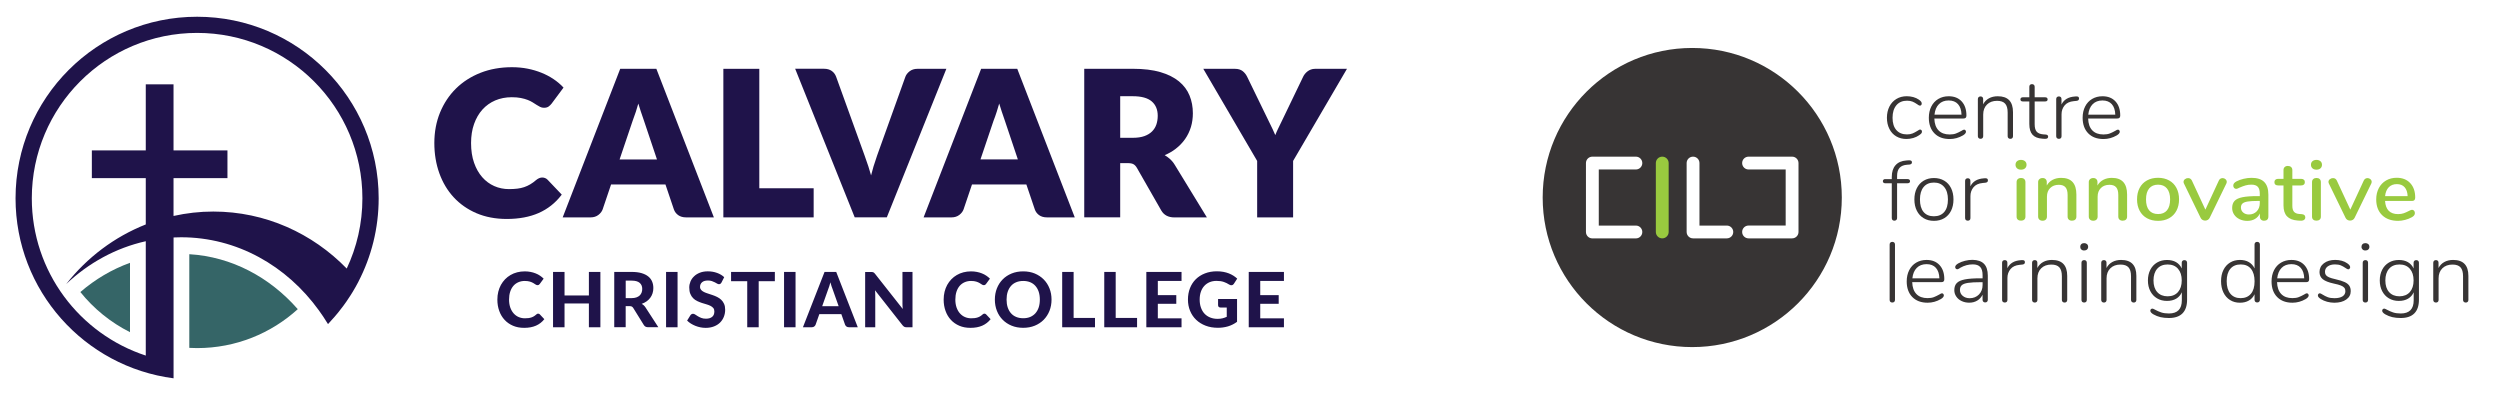
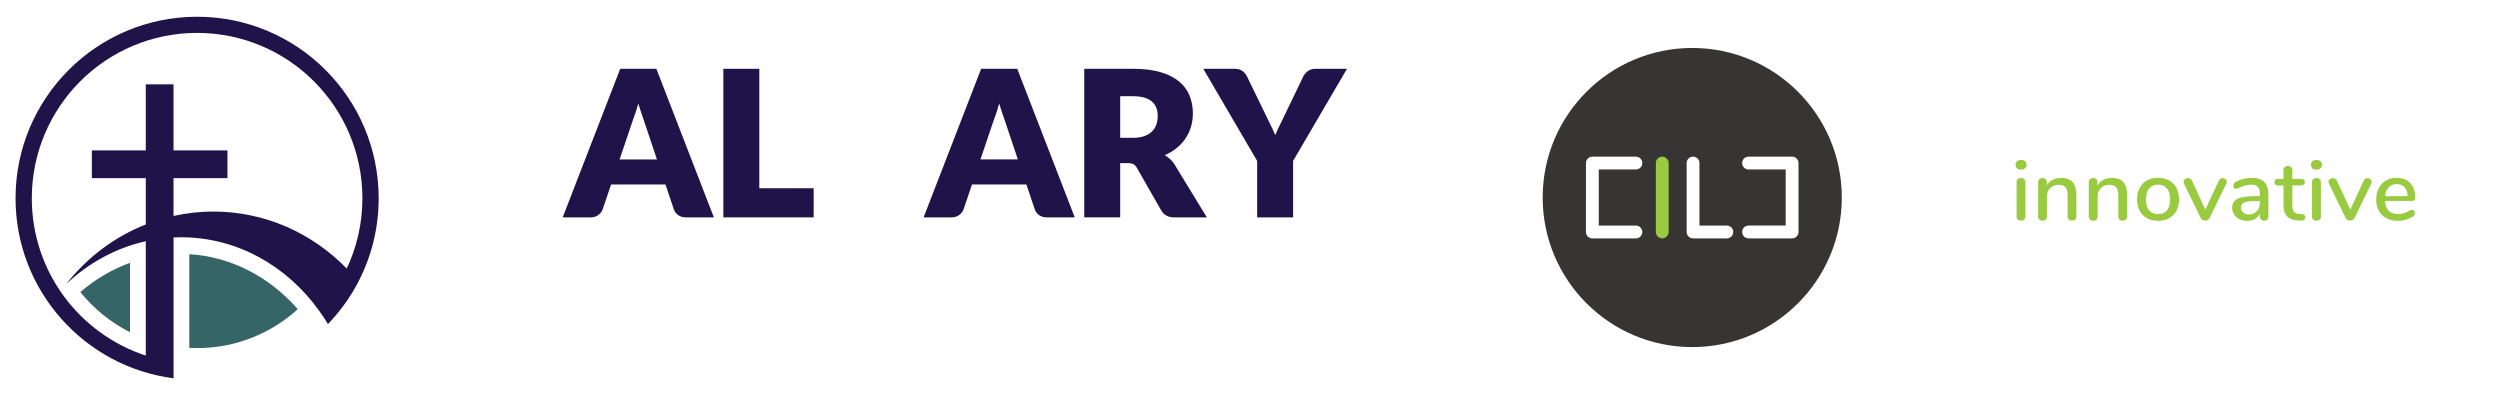
<svg xmlns="http://www.w3.org/2000/svg" version="1.1" id="Layer_2" x="0px" y="0px" viewBox="0 0 771.92 121.48" style="enable-background:new 0 0 771.92 121.48;" xml:space="preserve">
  <style type="text/css">
	.st0{fill:#356567;}
	.st1{fill:#1F134A;}
	.st2{fill:#373434;}
	.st3{fill:#99CA3F;}
</style>
  <g>
    <g>
      <g>
        <path class="st0" d="M40.14,81.15c-5.59,2.02-10.77,5.09-15.33,9.02c4.14,5.16,9.37,9.4,15.33,12.4V81.15z M91.94,95.46     c-8.62-9.84-20.39-16.19-33.49-16.97v28.92c0.8,0.04,1.6,0.07,2.41,0.07C72.82,107.48,83.73,102.93,91.94,95.46" />
        <path class="st1" d="M111.9,61.23c0,7.76-1.74,15.11-4.84,21.69C96.49,72.05,81.93,65.32,65.85,65.32     c-4.21,0-8.31,0.48-12.27,1.36V55h16.65v-8.57H53.58V26.04h-8.57v20.39H28.36V55h16.65V69.3c-9.69,3.83-18.16,10.23-24.58,18.42     c6.89-6.52,15.31-11.17,24.58-13.24v35.31C24.58,103.11,9.82,83.9,9.82,61.23c0-28.21,22.85-51.07,51.04-51.07     C89.05,10.16,111.9,33.03,111.9,61.23 M116.92,61.23c0-30.96-25.1-56.06-56.06-56.06C29.9,5.17,4.8,30.27,4.8,61.23     c0,28.49,21.26,52.01,48.79,55.58v-0.02v-5.01V73.32c0.77-0.03,1.54-0.06,2.32-0.06c17.26,0,32.61,8.82,42.52,22.53     c0.46,0.64,0.92,1.29,1.36,1.95c0.51,0.77,1.01,1.53,1.49,2.33c0.3-0.31,0.57-0.64,0.86-0.96c0.42-0.46,0.83-0.91,1.24-1.38     c0.36-0.42,0.72-0.85,1.07-1.28c0.52-0.64,1.02-1.3,1.52-1.96c0.34-0.46,0.66-0.92,0.99-1.38c0.46-0.66,0.9-1.32,1.32-1.99     c0.22-0.35,0.45-0.7,0.66-1.06c0.57-0.95,1.12-1.92,1.64-2.91c0.03-0.06,0.07-0.12,0.1-0.18c0,0-0.01-0.01-0.01-0.01     C114.66,79.25,116.92,70.51,116.92,61.23" />
      </g>
      <g>
-         <path class="st1" d="M396.44,86.73v-2.76h-10.87v17.07h10.87v-2.76h-7.32v-4.48h5.7v-2.67h-5.7v-4.39H396.44z M376.12,94.31     c0,0.19,0.07,0.34,0.19,0.46c0.13,0.12,0.31,0.18,0.54,0.18h1.93v2.87c-0.42,0.2-0.86,0.35-1.3,0.46     c-0.44,0.11-0.95,0.17-1.51,0.17c-0.83,0-1.59-0.13-2.27-0.4c-0.68-0.27-1.26-0.65-1.75-1.16c-0.49-0.51-0.86-1.14-1.13-1.88     c-0.27-0.74-0.4-1.58-0.4-2.52c0-0.87,0.12-1.66,0.36-2.37c0.24-0.71,0.59-1.31,1.04-1.81c0.45-0.5,1-0.89,1.64-1.17     c0.64-0.27,1.36-0.41,2.15-0.41c0.47,0,0.89,0.03,1.25,0.08c0.36,0.06,0.7,0.13,1,0.24c0.31,0.1,0.59,0.22,0.87,0.36     c0.27,0.14,0.55,0.29,0.83,0.47c0.3,0.18,0.57,0.24,0.82,0.19c0.25-0.06,0.46-0.21,0.61-0.46l1.02-1.58     c-0.35-0.33-0.75-0.63-1.18-0.91c-0.43-0.27-0.91-0.51-1.42-0.71c-0.52-0.2-1.08-0.36-1.69-0.47c-0.61-0.11-1.27-0.17-1.98-0.17     c-1.36,0-2.6,0.22-3.7,0.65c-1.1,0.43-2.04,1.03-2.82,1.8c-0.78,0.77-1.37,1.69-1.79,2.75c-0.42,1.07-0.63,2.24-0.63,3.52     c0,1.26,0.22,2.43,0.66,3.49c0.44,1.07,1.06,1.99,1.87,2.76c0.81,0.78,1.78,1.38,2.92,1.82c1.14,0.44,2.41,0.65,3.81,0.65     c1.1,0,2.14-0.15,3.12-0.44c0.98-0.3,1.91-0.76,2.78-1.4v-7.05h-5.86V94.31z M364.82,86.73v-2.76h-10.87v17.07h10.87v-2.76h-7.32     v-4.48h5.7v-2.67h-5.7v-4.39H364.82z M344.49,98.17v-14.2h-3.53v17.07h10.13v-2.87H344.49z M331.5,98.17v-14.2h-3.53v17.07h10.13     v-2.87H331.5z M320.72,94.92c-0.24,0.71-0.58,1.31-1.02,1.81c-0.44,0.49-0.98,0.87-1.61,1.14c-0.63,0.26-1.35,0.39-2.15,0.39     c-0.8,0-1.52-0.13-2.15-0.39c-0.64-0.26-1.18-0.64-1.62-1.14c-0.44-0.49-0.78-1.1-1.02-1.81c-0.23-0.71-0.35-1.52-0.35-2.42     c0-0.89,0.12-1.7,0.35-2.41c0.24-0.71,0.58-1.31,1.02-1.81c0.44-0.5,0.98-0.88,1.62-1.14c0.63-0.26,1.35-0.39,2.15-0.39     c0.8,0,1.51,0.13,2.15,0.39c0.63,0.26,1.17,0.64,1.61,1.14c0.44,0.5,0.78,1.1,1.02,1.81c0.23,0.71,0.35,1.51,0.35,2.41     C321.07,93.4,320.95,94.21,320.72,94.92 M324.05,89.05c-0.42-1.06-1.01-1.98-1.78-2.76c-0.77-0.78-1.69-1.39-2.76-1.84     c-1.07-0.44-2.27-0.66-3.58-0.66c-1.31,0-2.5,0.22-3.58,0.66c-1.07,0.44-2,1.05-2.76,1.83c-0.77,0.78-1.36,1.7-1.78,2.76     c-0.42,1.06-0.63,2.22-0.63,3.46s0.21,2.4,0.63,3.47c0.42,1.07,1.01,1.99,1.78,2.76c0.77,0.78,1.69,1.39,2.76,1.83     c1.07,0.44,2.27,0.66,3.58,0.66c1.31,0,2.5-0.22,3.58-0.66c1.07-0.44,1.99-1.05,2.76-1.83c0.76-0.78,1.36-1.7,1.78-2.76     c0.42-1.07,0.63-2.22,0.63-3.47C324.68,91.26,324.47,90.11,324.05,89.05 M303.67,96.91c-0.09,0.05-0.19,0.11-0.27,0.18     c-0.25,0.23-0.5,0.42-0.75,0.57c-0.25,0.15-0.51,0.27-0.79,0.36c-0.28,0.09-0.58,0.16-0.91,0.2c-0.33,0.04-0.69,0.06-1.09,0.06     c-0.67,0-1.31-0.13-1.9-0.38c-0.59-0.25-1.11-0.63-1.55-1.12c-0.44-0.49-0.79-1.1-1.05-1.82c-0.25-0.72-0.38-1.54-0.38-2.45     c0-0.91,0.12-1.72,0.35-2.44c0.23-0.71,0.57-1.32,0.99-1.81c0.43-0.49,0.94-0.86,1.54-1.12c0.6-0.26,1.25-0.39,1.97-0.39     c0.64,0,1.17,0.07,1.59,0.2c0.42,0.13,0.77,0.28,1.05,0.45c0.28,0.16,0.51,0.31,0.71,0.45c0.19,0.13,0.38,0.2,0.57,0.2     c0.19,0,0.34-0.04,0.45-0.12c0.11-0.08,0.2-0.17,0.27-0.27l1.19-1.62c-0.33-0.33-0.7-0.63-1.11-0.91     c-0.41-0.28-0.86-0.52-1.35-0.71c-0.49-0.2-1.01-0.35-1.57-0.46c-0.56-0.11-1.15-0.17-1.78-0.17c-0.84,0-1.63,0.1-2.37,0.29     c-0.74,0.19-1.43,0.47-2.05,0.84c-0.63,0.36-1.19,0.81-1.69,1.32c-0.5,0.52-0.92,1.1-1.28,1.74c-0.35,0.64-0.62,1.35-0.81,2.11     c-0.18,0.77-0.28,1.57-0.28,2.42c0,1.26,0.19,2.43,0.58,3.49c0.38,1.07,0.93,1.99,1.65,2.76c0.71,0.78,1.58,1.38,2.6,1.82     c1.02,0.44,2.17,0.65,3.45,0.65c1.41,0,2.63-0.23,3.65-0.68c1.02-0.45,1.88-1.12,2.57-2l-1.4-1.49c-0.13-0.14-0.3-0.21-0.49-0.21     C303.86,96.84,303.76,96.86,303.67,96.91 M278.65,83.97v9.77c0,0.25,0.01,0.51,0.02,0.79c0.02,0.28,0.04,0.57,0.07,0.87     l-8.57-10.87c-0.09-0.12-0.18-0.21-0.26-0.28c-0.08-0.07-0.16-0.13-0.25-0.17c-0.09-0.04-0.18-0.07-0.29-0.08     c-0.1-0.01-0.23-0.02-0.38-0.02h-1.86v17.07h3.12v-9.87c0-0.23-0.01-0.47-0.02-0.74c-0.01-0.27-0.03-0.54-0.05-0.81l8.51,10.82     c0.18,0.22,0.37,0.37,0.55,0.47c0.19,0.09,0.42,0.13,0.69,0.13h1.82V83.97H278.65z M258.2,83.97h-3.61l-6.67,17.07h2.76     c0.3,0,0.54-0.08,0.74-0.24c0.2-0.16,0.33-0.34,0.41-0.54l1.15-3.26h6.8l1.15,3.26c0.09,0.23,0.24,0.41,0.43,0.56     c0.19,0.15,0.44,0.22,0.75,0.22h2.74L258.2,83.97z M253.86,94.56l1.84-5.2c0.11-0.27,0.22-0.6,0.35-0.97     c0.12-0.37,0.24-0.78,0.35-1.22c0.11,0.43,0.23,0.83,0.35,1.2c0.12,0.37,0.24,0.69,0.35,0.96l1.85,5.22H253.86z M245.64,83.97     h-3.55v17.07h3.55V83.97z M239.25,83.97h-13.52v2.85h4.99v14.22h3.54V86.82h4.99V83.97z M223.61,85.58     c-0.6-0.56-1.34-1.01-2.22-1.32c-0.87-0.32-1.83-0.48-2.85-0.48c-0.92,0-1.73,0.14-2.44,0.42c-0.71,0.28-1.31,0.65-1.79,1.12     c-0.49,0.46-0.86,0.99-1.11,1.59c-0.25,0.6-0.38,1.21-0.38,1.85c0,0.79,0.11,1.45,0.34,1.99c0.22,0.53,0.51,0.98,0.88,1.34     c0.36,0.36,0.77,0.65,1.24,0.87c0.46,0.22,0.94,0.41,1.42,0.57c0.49,0.16,0.96,0.3,1.42,0.43c0.46,0.13,0.88,0.29,1.24,0.47     c0.36,0.18,0.65,0.4,0.88,0.67c0.22,0.27,0.33,0.62,0.33,1.05c0,0.75-0.22,1.31-0.68,1.68c-0.45,0.38-1.09,0.57-1.91,0.57     c-0.56,0-1.05-0.08-1.45-0.24c-0.4-0.16-0.76-0.33-1.06-0.52c-0.31-0.19-0.58-0.36-0.81-0.52c-0.24-0.16-0.46-0.24-0.67-0.24     c-0.16,0-0.31,0.04-0.45,0.12c-0.14,0.08-0.25,0.19-0.34,0.31l-1.04,1.67c0.33,0.34,0.71,0.64,1.15,0.92     c0.44,0.27,0.91,0.51,1.41,0.71s1.02,0.35,1.55,0.46c0.54,0.11,1.08,0.16,1.62,0.16c0.95,0,1.8-0.15,2.55-0.44     c0.75-0.29,1.38-0.69,1.89-1.19c0.51-0.51,0.9-1.1,1.17-1.78c0.27-0.68,0.41-1.41,0.41-2.18c0-0.71-0.11-1.32-0.34-1.82     c-0.22-0.5-0.52-0.92-0.88-1.26c-0.36-0.35-0.78-0.63-1.24-0.86c-0.46-0.23-0.94-0.43-1.42-0.59c-0.49-0.17-0.96-0.32-1.42-0.47     c-0.46-0.14-0.88-0.3-1.24-0.48c-0.36-0.18-0.66-0.39-0.88-0.64c-0.22-0.25-0.34-0.56-0.34-0.93c0-0.59,0.2-1.06,0.61-1.43     c0.41-0.37,1.02-0.55,1.84-0.55c0.46,0,0.87,0.06,1.21,0.18c0.34,0.12,0.65,0.25,0.92,0.39c0.27,0.14,0.5,0.27,0.7,0.39     c0.2,0.12,0.39,0.18,0.56,0.18c0.18,0,0.33-0.04,0.44-0.12c0.11-0.08,0.23-0.21,0.34-0.39L223.61,85.58z M209.21,83.97h-3.55     v17.07h3.55V83.97z M199.3,94.9c-0.16-0.24-0.33-0.45-0.53-0.63c-0.2-0.18-0.41-0.33-0.64-0.45c0.57-0.2,1.08-0.46,1.53-0.78     c0.45-0.32,0.82-0.69,1.13-1.11c0.31-0.41,0.54-0.88,0.7-1.38c0.16-0.51,0.24-1.04,0.24-1.61c0-0.73-0.12-1.4-0.38-2.01     c-0.25-0.61-0.65-1.13-1.19-1.57c-0.54-0.44-1.24-0.78-2.08-1.03c-0.85-0.25-1.87-0.37-3.06-0.37h-5.36v17.07h3.53v-6.51h1.2     c0.31,0,0.55,0.05,0.71,0.14c0.16,0.09,0.31,0.24,0.44,0.45l3.25,5.24c0.27,0.46,0.7,0.68,1.29,0.68h3.19L199.3,94.9z      M193.2,92.05v-5.4h1.84c1.1,0,1.92,0.22,2.45,0.67c0.54,0.45,0.81,1.07,0.81,1.88c0,0.41-0.06,0.78-0.19,1.13     c-0.13,0.34-0.32,0.64-0.59,0.9c-0.27,0.25-0.61,0.46-1.02,0.6c-0.42,0.15-0.91,0.22-1.48,0.22H193.2z M181.83,83.97v7.25h-7.52     v-7.25h-3.55v17.07h3.55v-7.35h7.52v7.35h3.55V83.97H181.83z M165.87,96.91c-0.09,0.05-0.18,0.11-0.27,0.18     c-0.25,0.23-0.5,0.42-0.75,0.57c-0.25,0.15-0.51,0.27-0.79,0.36c-0.28,0.09-0.58,0.16-0.91,0.2c-0.33,0.04-0.69,0.06-1.09,0.06     c-0.67,0-1.31-0.13-1.9-0.38c-0.59-0.25-1.11-0.63-1.55-1.12c-0.44-0.49-0.79-1.1-1.05-1.82c-0.25-0.72-0.38-1.54-0.38-2.45     c0-0.91,0.12-1.72,0.35-2.44c0.23-0.71,0.57-1.32,0.99-1.81c0.43-0.49,0.94-0.86,1.54-1.12c0.6-0.26,1.25-0.39,1.97-0.39     c0.64,0,1.17,0.07,1.59,0.2c0.42,0.13,0.77,0.28,1.05,0.45c0.28,0.16,0.51,0.31,0.71,0.45c0.19,0.13,0.38,0.2,0.57,0.2     c0.19,0,0.34-0.04,0.45-0.12c0.11-0.08,0.2-0.17,0.27-0.27l1.19-1.62c-0.33-0.33-0.7-0.63-1.11-0.91     c-0.41-0.28-0.86-0.52-1.35-0.71c-0.49-0.2-1.01-0.35-1.57-0.46c-0.56-0.11-1.16-0.17-1.78-0.17c-0.84,0-1.63,0.1-2.37,0.29     c-0.74,0.19-1.43,0.47-2.05,0.84c-0.63,0.36-1.19,0.81-1.69,1.32c-0.5,0.52-0.92,1.1-1.28,1.74c-0.35,0.64-0.62,1.35-0.81,2.11     c-0.19,0.77-0.28,1.57-0.28,2.42c0,1.26,0.19,2.43,0.58,3.49c0.38,1.07,0.93,1.99,1.65,2.76c0.71,0.78,1.58,1.38,2.6,1.82     c1.02,0.44,2.17,0.65,3.45,0.65c1.41,0,2.63-0.23,3.65-0.68c1.02-0.45,1.88-1.12,2.57-2l-1.4-1.49c-0.13-0.14-0.3-0.21-0.49-0.21     C166.06,96.84,165.96,96.86,165.87,96.91" />
        <g>
-           <path class="st1" d="M168.29,54.97c-0.63-0.24-1.29-0.2-1.88,0.07c-0.31,0.14-0.6,0.33-0.88,0.56      c-0.61,0.53-1.21,0.97-1.81,1.32c-0.59,0.35-1.22,0.64-1.87,0.86c-0.65,0.22-1.36,0.38-2.13,0.47      c-0.77,0.09-1.64,0.14-2.58,0.14c-1.61,0-3.14-0.32-4.54-0.94c-1.4-0.62-2.65-1.54-3.7-2.74c-1.06-1.2-1.91-2.7-2.52-4.45      c-0.62-1.76-0.93-3.81-0.93-6.08c0-2.18,0.31-4.16,0.93-5.9c0.61-1.73,1.48-3.23,2.58-4.45c1.1-1.22,2.43-2.16,3.95-2.82      c1.53-0.65,3.25-0.99,5.1-0.99c1.07,0,2.02,0.08,2.81,0.24c0.8,0.16,1.51,0.36,2.1,0.59c0.59,0.23,1.1,0.48,1.53,0.75      c0.44,0.28,0.85,0.54,1.23,0.78c0.39,0.25,0.75,0.46,1.08,0.62c0.37,0.19,0.77,0.28,1.19,0.28c0.63,0,1.13-0.14,1.49-0.42      c0.33-0.25,0.61-0.53,0.87-0.85l3.69-4.96l-0.17-0.18c-0.86-0.91-1.86-1.74-2.97-2.48c-1.12-0.75-2.35-1.39-3.66-1.92      c-1.32-0.53-2.75-0.96-4.26-1.26c-1.51-0.3-3.15-0.46-4.86-0.46c-3.52,0-6.79,0.58-9.71,1.73c-2.92,1.15-5.47,2.78-7.57,4.85      c-2.1,2.07-3.76,4.57-4.93,7.42c-1.17,2.85-1.76,6.02-1.76,9.42c0,3.33,0.52,6.47,1.54,9.31c1.02,2.85,2.51,5.35,4.43,7.43      c1.92,2.08,4.28,3.74,7.03,4.92c2.75,1.18,5.9,1.78,9.36,1.78c3.77,0,7.09-0.62,9.86-1.84c2.78-1.23,5.12-3.07,6.97-5.48      l0.15-0.2l-4.35-4.57C168.85,55.26,168.58,55.08,168.29,54.97z" />
          <path class="st1" d="M202.66,21.25H191.5l-17.76,45.87h8.64c0.93,0,1.74-0.26,2.39-0.76c0.64-0.5,1.08-1.07,1.31-1.71l2.6-7.69      h16.79l2.6,7.69c0.25,0.72,0.7,1.32,1.34,1.78c0.64,0.46,1.46,0.69,2.43,0.69h8.58l-17.68-45.68L202.66,21.25z M196.34,34.48      c0.25-0.77,0.5-1.61,0.75-2.5c0.26,0.88,0.52,1.7,0.78,2.46c0.36,1.07,0.68,1.99,0.95,2.78l4.03,12.01h-11.54l4.03-11.93      C195.66,36.49,195.99,35.54,196.34,34.48z" />
          <polygon class="st1" points="234.45,21.25 223.35,21.25 223.35,67.12 251.23,67.12 251.23,58.13 234.45,58.13     " />
-           <path class="st1" d="M283.25,21.25c-0.93,0-1.74,0.26-2.39,0.76c-0.64,0.5-1.08,1.07-1.31,1.7l-8.7,24.24      c-0.37,1.05-0.76,2.22-1.14,3.46c-0.27,0.88-0.52,1.8-0.75,2.75c-0.26-0.95-0.54-1.87-0.83-2.76c-0.41-1.25-0.81-2.42-1.2-3.46      l-8.76-24.24c-0.27-0.74-0.72-1.34-1.35-1.79c-0.63-0.45-1.44-0.68-2.41-0.68h-8.89l18.31,45.69l0.08,0.19h9.91l18.39-45.87      H283.25z" />
          <path class="st1" d="M314.1,21.25h-11.16l-17.76,45.87h8.64c0.93,0,1.74-0.26,2.39-0.76c0.64-0.5,1.08-1.07,1.31-1.71l2.6-7.69      h16.79l2.6,7.69c0.25,0.72,0.7,1.32,1.33,1.78c0.64,0.46,1.46,0.69,2.43,0.69h8.58l-17.68-45.68L314.1,21.25z M307.77,34.47      c0.25-0.78,0.51-1.62,0.75-2.5c0.26,0.87,0.52,1.7,0.78,2.46c0.36,1.07,0.68,2,0.95,2.78l4.03,12.01h-11.54l4.03-11.93      C307.09,36.5,307.41,35.58,307.77,34.47z" />
          <path class="st1" d="M361.08,48.95c-0.46-0.39-0.95-0.74-1.46-1.04c1.25-0.53,2.39-1.18,3.38-1.95c1.15-0.88,2.13-1.9,2.92-3.03      c0.79-1.13,1.39-2.38,1.8-3.71c0.4-1.33,0.6-2.76,0.6-4.25c0-1.96-0.34-3.79-1.02-5.46c-0.68-1.68-1.78-3.15-3.27-4.38      c-1.49-1.22-3.42-2.19-5.76-2.87c-2.33-0.68-5.17-1.02-8.46-1.02h-15.03v45.87h11.1V50.37h2.37c0.75,0,1.34,0.11,1.74,0.34      c0.39,0.22,0.75,0.6,1.05,1.13l7.52,13.15c0.82,1.42,2.18,2.14,4.05,2.14h10.04l-9.91-16.21      C362.27,50.14,361.71,49.48,361.08,48.95z M357.47,35.75c0,0.96-0.14,1.86-0.42,2.69c-0.28,0.81-0.72,1.53-1.33,2.14      c-0.61,0.61-1.4,1.09-2.36,1.44c-0.97,0.35-2.16,0.53-3.55,0.53h-3.93V29.71h3.93c2.63,0,4.58,0.54,5.82,1.61      C356.85,32.37,357.47,33.86,357.47,35.75z" />
          <path class="st1" d="M406.06,21.25c-0.47,0-0.9,0.07-1.3,0.22c-0.39,0.14-0.74,0.34-1.04,0.57c-0.3,0.23-0.56,0.49-0.8,0.78      c-0.23,0.29-0.42,0.58-0.55,0.87l-6.34,13.17c-0.5,1.04-0.96,2-1.4,2.89c-0.32,0.65-0.61,1.31-0.86,1.97      c-0.26-0.64-0.56-1.29-0.87-1.94l-7.83-16.1c-0.35-0.7-0.81-1.28-1.39-1.73c-0.59-0.46-1.39-0.7-2.36-0.7h-9.78l16.63,28.44      v17.43h11.1V49.69l16.63-28.44H406.06z" />
        </g>
      </g>
    </g>
    <g>
      <path class="st2" d="M522.51,14.81c-25.5,0-46.18,20.67-46.18,46.18s20.67,46.18,46.18,46.18c25.5,0,46.18-20.67,46.18-46.18    S548.01,14.81,522.51,14.81z M505.11,69.65c1.09,0,1.98,0.88,1.98,1.98s-0.88,1.98-1.98,1.98h-13.44c-1.09,0-1.98-0.88-1.98-1.98    V50.35c0-1.09,0.88-1.98,1.98-1.98h13.44c1.09,0,1.98,0.88,1.98,1.98c0,1.09-0.88,1.98-1.98,1.98h-11.46v17.33H505.11z     M533.18,73.6h-10.42c-1.09,0-1.98-0.88-1.98-1.98V50.35c0-1.09,0.88-1.98,1.98-1.98s1.98,0.88,1.98,1.98v19.3h8.45    c1.09,0,1.98,0.88,1.98,1.98S534.28,73.6,533.18,73.6z M553.34,73.6H539.9c-1.09,0-1.98-0.88-1.98-1.98    c0-1.09,0.88-1.98,1.98-1.98h11.46V52.33H539.9c-1.09,0-1.98-0.88-1.98-1.98c0-1.09,0.88-1.98,1.98-1.98h13.44    c1.09,0,1.98,0.88,1.98,1.98v21.28C555.32,72.72,554.43,73.6,553.34,73.6z" />
      <path class="st3" d="M513.25,73.6c-1.09,0-1.98-0.88-1.98-1.98V50.35c0-1.09,0.88-1.98,1.98-1.98c1.09,0,1.98,0.88,1.98,1.98    v21.28C515.22,72.72,514.34,73.6,513.25,73.6z" />
      <path class="st3" d="M622.79,51.97c-0.31-0.28-0.46-0.65-0.46-1.1c0-0.45,0.15-0.82,0.46-1.09c0.31-0.27,0.72-0.41,1.24-0.41    c0.5,0,0.91,0.14,1.23,0.41c0.31,0.27,0.47,0.63,0.47,1.09c0,0.45-0.15,0.82-0.46,1.1c-0.31,0.28-0.72,0.42-1.24,0.42    C623.51,52.39,623.1,52.25,622.79,51.97z M623.05,67.83c-0.26-0.21-0.39-0.52-0.39-0.94V56.24c0-0.42,0.13-0.74,0.39-0.96    c0.26-0.22,0.59-0.33,0.99-0.33c0.4,0,0.72,0.11,0.97,0.33c0.25,0.22,0.38,0.54,0.38,0.96v10.64c0,0.42-0.13,0.73-0.38,0.94    c-0.25,0.21-0.58,0.31-0.97,0.31C623.64,68.14,623.31,68.04,623.05,67.83z M641.12,60.07v6.81c0,0.4-0.12,0.71-0.36,0.93    c-0.24,0.22-0.58,0.33-1.01,0.33c-0.41,0-0.74-0.11-0.98-0.34c-0.24-0.23-0.36-0.53-0.36-0.92V60.2c0-1.08-0.22-1.88-0.66-2.38    c-0.44-0.51-1.13-0.76-2.07-0.76c-1.1,0-1.98,0.33-2.65,1c-0.67,0.66-1,1.56-1,2.67v6.16c0,0.38-0.12,0.69-0.36,0.92    c-0.24,0.23-0.57,0.34-0.98,0.34c-0.41,0-0.75-0.11-1-0.34c-0.25-0.23-0.38-0.53-0.38-0.92V56.22c0-0.37,0.13-0.67,0.39-0.9    c0.26-0.24,0.59-0.35,0.99-0.35c0.4,0,0.71,0.11,0.94,0.34c0.23,0.23,0.35,0.52,0.35,0.89v1.08c0.43-0.77,1.03-1.35,1.81-1.76    c0.77-0.4,1.65-0.6,2.62-0.6C639.55,54.91,641.12,56.63,641.12,60.07z M656.78,60.07v6.81c0,0.4-0.12,0.71-0.36,0.93    c-0.24,0.22-0.58,0.33-1.01,0.33c-0.41,0-0.74-0.11-0.99-0.34c-0.24-0.23-0.36-0.53-0.36-0.92V60.2c0-1.08-0.22-1.88-0.66-2.38    c-0.44-0.51-1.13-0.76-2.07-0.76c-1.1,0-1.98,0.33-2.65,1c-0.67,0.66-1,1.56-1,2.67v6.16c0,0.38-0.12,0.69-0.36,0.92    c-0.24,0.23-0.57,0.34-0.99,0.34s-0.75-0.11-1-0.34c-0.25-0.23-0.38-0.53-0.38-0.92V56.22c0-0.37,0.13-0.67,0.39-0.9    s0.59-0.35,0.99-0.35s0.71,0.11,0.95,0.34c0.23,0.23,0.35,0.52,0.35,0.89v1.08c0.43-0.77,1.03-1.35,1.81-1.76    c0.77-0.4,1.65-0.6,2.62-0.6C655.2,54.91,656.78,56.63,656.78,60.07z M662.92,67.38c-0.98-0.54-1.74-1.32-2.27-2.32    c-0.53-1-0.8-2.17-0.8-3.5c0-1.35,0.26-2.52,0.8-3.53c0.53-1,1.29-1.78,2.27-2.32c0.98-0.54,2.12-0.81,3.42-0.81    c1.3,0,2.43,0.27,3.41,0.81c0.98,0.54,1.74,1.31,2.27,2.32c0.53,1,0.8,2.18,0.8,3.53c0,1.33-0.27,2.49-0.8,3.5    c-0.53,1-1.29,1.78-2.27,2.32c-0.98,0.54-2.12,0.81-3.41,0.81C665.04,68.19,663.9,67.92,662.92,67.38z M669.1,64.94    c0.64-0.77,0.96-1.9,0.96-3.38c0-1.47-0.33-2.59-0.97-3.37s-1.57-1.17-2.75-1.17c-1.19,0-2.11,0.39-2.75,1.17s-0.97,1.9-0.97,3.37    c0,1.48,0.32,2.61,0.96,3.38c0.64,0.77,1.56,1.15,2.77,1.15C667.54,66.1,668.46,65.71,669.1,64.94z M685.6,55.17    c0.21-0.12,0.43-0.18,0.66-0.18c0.34,0,0.64,0.11,0.9,0.34c0.26,0.23,0.39,0.5,0.39,0.81c0,0.17-0.04,0.34-0.11,0.5l-5.16,10.61    c-0.13,0.28-0.32,0.49-0.58,0.64c-0.26,0.15-0.54,0.22-0.82,0.22c-0.29,0-0.56-0.07-0.82-0.22c-0.26-0.15-0.45-0.36-0.58-0.64    l-5.16-10.61c-0.07-0.14-0.11-0.31-0.11-0.5c0-0.31,0.14-0.59,0.43-0.81c0.29-0.23,0.61-0.34,0.97-0.34    c0.52,0,0.91,0.25,1.16,0.73l4.18,9.01l4.16-8.99C685.23,55.48,685.39,55.29,685.6,55.17z M699.12,56.19    c0.86,0.86,1.28,2.16,1.28,3.91v6.79c0,0.4-0.12,0.71-0.35,0.93c-0.23,0.22-0.56,0.33-0.97,0.33c-0.4,0-0.71-0.11-0.95-0.34    c-0.23-0.23-0.35-0.53-0.35-0.92v-0.97c-0.34,0.73-0.85,1.3-1.52,1.69c-0.67,0.39-1.46,0.59-2.36,0.59    c-0.86,0-1.66-0.17-2.38-0.51c-0.72-0.34-1.28-0.82-1.69-1.43c-0.41-0.61-0.61-1.29-0.61-2.04c0-0.93,0.25-1.65,0.74-2.19    c0.5-0.53,1.31-0.91,2.46-1.14c1.14-0.23,2.71-0.34,4.71-0.34h0.62v-0.76c0-0.98-0.21-1.69-0.62-2.12c-0.41-0.44-1.08-0.66-2-0.66    c-0.63,0-1.22,0.08-1.78,0.24c-0.56,0.16-1.17,0.38-1.84,0.68c-0.49,0.26-0.83,0.39-1.03,0.39c-0.27,0-0.49-0.1-0.66-0.29    c-0.17-0.19-0.26-0.44-0.26-0.73c0-0.26,0.08-0.49,0.23-0.7c0.15-0.2,0.4-0.4,0.74-0.59c0.63-0.33,1.37-0.6,2.21-0.8    c0.84-0.2,1.66-0.3,2.46-0.3C696.97,54.91,698.27,55.33,699.12,56.19z M696.81,65.25c0.63-0.66,0.94-1.5,0.94-2.53v-0.68h-0.48    c-1.4,0-2.48,0.06-3.24,0.18c-0.76,0.12-1.3,0.33-1.62,0.62c-0.32,0.29-0.48,0.7-0.48,1.24c0,0.63,0.23,1.15,0.7,1.55    c0.47,0.4,1.05,0.6,1.75,0.6C695.37,66.23,696.18,65.9,696.81,65.25z M711.54,66.43c0.17,0.17,0.26,0.4,0.26,0.69    c0,0.35-0.14,0.62-0.42,0.8c-0.28,0.18-0.69,0.26-1.23,0.22l-0.73-0.05c-1.46-0.1-2.55-0.54-3.27-1.3    c-0.72-0.76-1.08-1.88-1.08-3.37v-6.16h-1.62c-0.79,0-1.19-0.34-1.19-1.02c0-0.31,0.1-0.56,0.31-0.75    c0.21-0.18,0.5-0.27,0.88-0.27h1.62v-2.7c0-0.4,0.12-0.72,0.37-0.94c0.24-0.23,0.57-0.34,0.98-0.34s0.75,0.11,1,0.34    c0.25,0.23,0.38,0.54,0.38,0.94v2.7h2.67c0.38,0,0.67,0.09,0.88,0.27c0.21,0.18,0.31,0.43,0.31,0.75c0,0.33-0.1,0.59-0.31,0.76    c-0.21,0.18-0.5,0.26-0.88,0.26h-2.67v6.34c0,0.82,0.18,1.42,0.53,1.81s0.89,0.6,1.61,0.66l0.76,0.05    C711.08,66.16,711.37,66.26,711.54,66.43z M714.01,51.97c-0.31-0.28-0.46-0.65-0.46-1.1c0-0.45,0.15-0.82,0.46-1.09    c0.31-0.27,0.72-0.41,1.24-0.41c0.5,0,0.91,0.14,1.23,0.41c0.31,0.27,0.47,0.63,0.47,1.09c0,0.45-0.15,0.82-0.46,1.1    c-0.31,0.28-0.72,0.42-1.24,0.42C714.73,52.39,714.31,52.25,714.01,51.97z M714.27,67.83c-0.26-0.21-0.39-0.52-0.39-0.94V56.24    c0-0.42,0.13-0.74,0.39-0.96c0.26-0.22,0.59-0.33,0.99-0.33c0.39,0,0.72,0.11,0.97,0.33c0.25,0.22,0.38,0.54,0.38,0.96v10.64    c0,0.42-0.13,0.73-0.38,0.94c-0.25,0.21-0.58,0.31-0.97,0.31C714.85,68.14,714.53,68.04,714.27,67.83z M730.35,55.17    c0.21-0.12,0.43-0.18,0.66-0.18c0.34,0,0.64,0.11,0.9,0.34c0.26,0.23,0.39,0.5,0.39,0.81c0,0.17-0.04,0.34-0.11,0.5l-5.16,10.61    c-0.13,0.28-0.32,0.49-0.58,0.64c-0.26,0.15-0.54,0.22-0.82,0.22c-0.29,0-0.56-0.07-0.82-0.22c-0.26-0.15-0.45-0.36-0.58-0.64    l-5.16-10.61c-0.07-0.14-0.11-0.31-0.11-0.5c0-0.31,0.14-0.59,0.43-0.81c0.29-0.23,0.61-0.34,0.97-0.34    c0.52,0,0.91,0.25,1.16,0.73l4.18,9.01l4.16-8.99C729.99,55.48,730.15,55.29,730.35,55.17z M745.4,65.08    c0.16,0.19,0.24,0.44,0.24,0.73c0,0.51-0.33,0.94-0.97,1.28c-0.63,0.35-1.32,0.62-2.07,0.81s-1.46,0.29-2.15,0.29    c-2.09,0-3.73-0.59-4.94-1.77c-1.2-1.18-1.81-2.79-1.81-4.84c0-1.31,0.27-2.47,0.8-3.49c0.53-1.01,1.28-1.8,2.24-2.36    c0.96-0.56,2.05-0.84,3.28-0.84c1.76,0,3.16,0.55,4.18,1.65c1.03,1.1,1.54,2.59,1.54,4.46c0,0.7-0.32,1.05-0.97,1.05h-8.34    c0.18,2.71,1.52,4.06,4.02,4.06c0.67,0,1.24-0.09,1.73-0.26c0.48-0.17,1-0.4,1.54-0.68c0.05-0.03,0.2-0.11,0.45-0.22    s0.45-0.17,0.61-0.17C745.03,64.79,745.24,64.88,745.4,65.08z M737.57,57.82c-0.63,0.65-1.01,1.56-1.13,2.73h6.96    c-0.05-1.19-0.36-2.1-0.93-2.74c-0.57-0.64-1.36-0.96-2.39-0.96C739.04,56.85,738.2,57.17,737.57,57.82z" />
-       <path class="st2" d="M585.51,42.11c-0.92-0.54-1.63-1.31-2.13-2.31c-0.5-1-0.76-2.14-0.76-3.43c0-1.31,0.26-2.47,0.77-3.47    c0.51-1,1.23-1.79,2.16-2.35c0.93-0.56,1.99-0.84,3.2-0.84c0.68,0,1.35,0.09,2,0.26c0.65,0.18,1.22,0.44,1.73,0.79    c0.32,0.23,0.55,0.43,0.69,0.62c0.13,0.18,0.2,0.38,0.2,0.59c0,0.19-0.05,0.35-0.16,0.47c-0.11,0.12-0.24,0.18-0.41,0.18    c-0.18,0-0.47-0.15-0.86-0.45c-0.47-0.33-0.94-0.59-1.4-0.79c-0.47-0.19-1.04-0.29-1.7-0.29c-1.4,0-2.5,0.47-3.29,1.4    c-0.79,0.94-1.19,2.22-1.19,3.87c0,1.63,0.39,2.89,1.17,3.79c0.78,0.9,1.88,1.35,3.28,1.35c0.68,0,1.26-0.1,1.71-0.29    c0.46-0.19,0.96-0.45,1.5-0.79c0.16-0.1,0.32-0.2,0.47-0.29c0.15-0.09,0.27-0.13,0.36-0.13c0.18,0,0.32,0.06,0.43,0.18    c0.11,0.12,0.16,0.27,0.16,0.45c0,0.21-0.06,0.39-0.19,0.55c-0.13,0.16-0.37,0.36-0.73,0.6c-0.49,0.35-1.08,0.62-1.77,0.83    c-0.69,0.2-1.38,0.3-2.07,0.3C587.49,42.92,586.43,42.65,585.51,42.11z M606.85,40.21c0.12,0.13,0.18,0.29,0.18,0.46    c0,0.38-0.31,0.76-0.92,1.13c-1.3,0.75-2.66,1.13-4.1,1.13c-2,0-3.57-0.58-4.72-1.76c-1.15-1.17-1.73-2.78-1.73-4.82    c0-1.31,0.26-2.47,0.77-3.47c0.51-1,1.23-1.78,2.16-2.33c0.93-0.55,1.99-0.83,3.2-0.83c1.69,0,3.03,0.53,4.01,1.59    c0.98,1.06,1.47,2.51,1.47,4.36c0,0.31-0.07,0.55-0.22,0.7c-0.14,0.15-0.38,0.22-0.7,0.22h-8.99c0.05,1.61,0.49,2.83,1.3,3.67    c0.81,0.84,1.95,1.26,3.43,1.26c0.77,0,1.42-0.1,1.94-0.3c0.52-0.2,1.08-0.47,1.67-0.8c0.4-0.26,0.67-0.39,0.84-0.39    S606.73,40.08,606.85,40.21z M598.66,32.18c-0.76,0.77-1.21,1.84-1.35,3.22h8.34c-0.04-1.4-0.4-2.48-1.08-3.24    c-0.68-0.76-1.65-1.14-2.89-1.14C600.42,31.02,599.41,31.41,598.66,32.18z M621.55,34.64v7.42c0,0.25-0.07,0.44-0.22,0.59    c-0.14,0.15-0.34,0.22-0.59,0.22c-0.25,0-0.45-0.07-0.61-0.22c-0.15-0.15-0.23-0.34-0.23-0.59v-7.31c0-1.26-0.26-2.17-0.78-2.75    c-0.52-0.58-1.35-0.87-2.48-0.87c-1.3,0-2.34,0.38-3.12,1.15c-0.78,0.77-1.17,1.8-1.17,3.09v6.68c0,0.25-0.07,0.44-0.22,0.59    c-0.14,0.15-0.34,0.22-0.59,0.22s-0.45-0.07-0.61-0.22c-0.15-0.15-0.23-0.34-0.23-0.59V30.58c0-0.24,0.08-0.44,0.23-0.59    c0.15-0.15,0.36-0.22,0.61-0.22c0.23,0,0.42,0.07,0.57,0.21c0.14,0.14,0.22,0.33,0.22,0.58v1.65c0.41-0.8,1.01-1.42,1.79-1.85    c0.78-0.43,1.69-0.64,2.71-0.64C619.98,29.71,621.55,31.35,621.55,34.64z M632.4,42.21c0,0.21-0.08,0.38-0.24,0.5    c-0.16,0.12-0.42,0.17-0.78,0.16l-0.76-0.05c-1.37-0.09-2.38-0.49-3.04-1.22c-0.66-0.72-0.99-1.83-0.99-3.31v-6.97h-2.05    c-0.22,0-0.39-0.06-0.51-0.17c-0.13-0.11-0.19-0.27-0.19-0.46c0-0.19,0.06-0.35,0.19-0.47c0.13-0.12,0.3-0.18,0.51-0.18h2.05    v-3.25c0-0.26,0.07-0.46,0.22-0.6c0.14-0.14,0.34-0.21,0.59-0.21c0.25,0,0.45,0.07,0.61,0.21c0.15,0.14,0.23,0.34,0.23,0.6v3.25    h3.27c0.23,0,0.41,0.06,0.54,0.18c0.13,0.12,0.19,0.28,0.19,0.47c0,0.19-0.06,0.34-0.19,0.46c-0.13,0.11-0.31,0.17-0.54,0.17    h-3.27v7.05c0,1.08,0.22,1.86,0.65,2.32c0.43,0.46,1.11,0.73,2.02,0.8l0.73,0.05C632.15,41.58,632.4,41.81,632.4,42.21z     M641.72,29.9c0.14,0.1,0.22,0.28,0.22,0.52c0,0.44-0.27,0.68-0.81,0.73l-0.81,0.08c-1.28,0.12-2.23,0.57-2.85,1.34    c-0.62,0.77-0.93,1.67-0.93,2.7v6.79c0,0.26-0.07,0.46-0.22,0.6c-0.14,0.14-0.34,0.21-0.59,0.21c-0.25,0-0.45-0.07-0.61-0.21    c-0.15-0.14-0.23-0.34-0.23-0.6V30.58c0-0.26,0.08-0.46,0.23-0.6c0.15-0.14,0.36-0.21,0.61-0.21c0.23,0,0.42,0.07,0.57,0.21    c0.14,0.14,0.22,0.33,0.22,0.58v1.7c0.74-1.5,2.11-2.32,4.1-2.46l0.38-0.03C641.33,29.75,641.57,29.79,641.72,29.9z M654.34,40.21    c0.12,0.13,0.18,0.29,0.18,0.46c0,0.38-0.31,0.76-0.92,1.13c-1.3,0.75-2.66,1.13-4.1,1.13c-2,0-3.57-0.58-4.72-1.76    c-1.15-1.17-1.73-2.78-1.73-4.82c0-1.31,0.26-2.47,0.77-3.47c0.51-1,1.23-1.78,2.16-2.33c0.93-0.55,1.99-0.83,3.2-0.83    c1.69,0,3.03,0.53,4.01,1.59c0.98,1.06,1.47,2.51,1.47,4.36c0,0.31-0.07,0.55-0.22,0.7c-0.14,0.15-0.38,0.22-0.7,0.22h-8.99    c0.05,1.61,0.48,2.83,1.29,3.67c0.81,0.84,1.95,1.26,3.43,1.26c0.77,0,1.42-0.1,1.94-0.3c0.52-0.2,1.08-0.47,1.67-0.8    c0.39-0.26,0.67-0.39,0.84-0.39C654.08,40.01,654.22,40.08,654.34,40.21z M646.14,32.18c-0.76,0.77-1.21,1.84-1.35,3.22h8.34    c-0.04-1.4-0.4-2.48-1.08-3.24c-0.68-0.76-1.65-1.14-2.89-1.14C647.91,31.02,646.9,31.41,646.14,32.18z M586.54,51.8    c-0.52,0.55-0.78,1.39-0.78,2.53v0.97h3.27c0.23,0,0.41,0.06,0.54,0.18c0.13,0.12,0.19,0.28,0.19,0.47s-0.06,0.34-0.19,0.46    c-0.13,0.11-0.31,0.17-0.54,0.17h-3.27v10.75c0,0.25-0.08,0.44-0.24,0.59c-0.16,0.15-0.36,0.22-0.59,0.22    c-0.25,0-0.45-0.07-0.59-0.21c-0.14-0.14-0.22-0.34-0.22-0.6V56.58h-2.05c-0.22,0-0.39-0.06-0.51-0.17    c-0.13-0.11-0.19-0.27-0.19-0.46s0.06-0.35,0.19-0.47c0.13-0.12,0.3-0.18,0.51-0.18h2.05v-0.66c0-1.54,0.38-2.74,1.15-3.62    s1.88-1.36,3.33-1.47l0.7-0.05c0.7-0.05,1.05,0.15,1.05,0.6c0,0.42-0.26,0.66-0.78,0.71l-0.7,0.05    C587.83,50.94,587.06,51.25,586.54,51.8z M593.98,67.38c-0.91-0.54-1.62-1.31-2.12-2.31c-0.5-1-0.76-2.16-0.76-3.49    c0-1.33,0.25-2.49,0.76-3.49c0.5-1,1.21-1.76,2.12-2.31c0.91-0.54,1.97-0.81,3.17-0.81c1.19,0,2.24,0.27,3.16,0.81    c0.92,0.54,1.62,1.31,2.12,2.31c0.49,1,0.74,2.16,0.74,3.49c0,1.33-0.25,2.49-0.74,3.49c-0.5,1-1.2,1.76-2.12,2.31    c-0.92,0.54-1.97,0.81-3.16,0.81C595.94,68.19,594.88,67.92,593.98,67.38z M600.33,65.44c0.76-0.89,1.13-2.17,1.13-3.85    c0-1.64-0.38-2.92-1.15-3.84c-0.76-0.92-1.82-1.38-3.17-1.38c-1.37,0-2.43,0.46-3.19,1.38c-0.76,0.92-1.13,2.2-1.13,3.84    c0,1.68,0.37,2.96,1.11,3.85c0.74,0.89,1.8,1.34,3.19,1.34C598.51,66.78,599.58,66.33,600.33,65.44z M613.59,55.17    c0.14,0.1,0.22,0.28,0.22,0.52c0,0.44-0.27,0.68-0.81,0.73l-0.81,0.08c-1.28,0.12-2.23,0.57-2.85,1.34    c-0.62,0.77-0.93,1.67-0.93,2.7v6.79c0,0.26-0.07,0.46-0.22,0.6c-0.14,0.14-0.34,0.21-0.59,0.21c-0.25,0-0.45-0.07-0.61-0.21    c-0.15-0.14-0.23-0.34-0.23-0.6V55.85c0-0.26,0.08-0.46,0.23-0.6c0.15-0.14,0.36-0.21,0.61-0.21c0.23,0,0.42,0.07,0.57,0.21    c0.14,0.14,0.22,0.33,0.22,0.58v1.7c0.74-1.5,2.11-2.32,4.1-2.46l0.38-0.03C613.2,55.02,613.44,55.06,613.59,55.17z M583.69,93.21    c-0.15-0.14-0.23-0.34-0.23-0.6V75.49c0-0.26,0.08-0.46,0.23-0.6c0.15-0.14,0.36-0.21,0.61-0.21c0.23,0,0.43,0.07,0.58,0.21    c0.15,0.14,0.23,0.34,0.23,0.6V92.6c0,0.26-0.08,0.46-0.23,0.6s-0.35,0.21-0.58,0.21C584.05,93.41,583.84,93.35,583.69,93.21z     M600.02,90.75c0.12,0.13,0.18,0.28,0.18,0.46c0,0.38-0.31,0.76-0.92,1.13c-1.3,0.75-2.66,1.13-4.1,1.13c-2,0-3.57-0.59-4.72-1.76    c-1.15-1.17-1.73-2.78-1.73-4.82c0-1.31,0.26-2.47,0.77-3.47c0.51-1,1.23-1.78,2.16-2.33c0.93-0.55,1.99-0.83,3.2-0.83    c1.69,0,3.03,0.53,4.01,1.59c0.98,1.06,1.47,2.51,1.47,4.36c0,0.31-0.07,0.55-0.22,0.69c-0.14,0.15-0.38,0.22-0.7,0.22h-8.99    c0.05,1.61,0.49,2.83,1.3,3.67c0.81,0.84,1.95,1.26,3.43,1.26c0.77,0,1.42-0.1,1.94-0.3c0.52-0.2,1.08-0.47,1.67-0.8    c0.4-0.26,0.67-0.39,0.84-0.39S599.91,90.62,600.02,90.75z M591.83,82.72c-0.76,0.77-1.21,1.84-1.35,3.22h8.34    c-0.04-1.4-0.4-2.48-1.08-3.24c-0.68-0.76-1.65-1.14-2.89-1.14C593.59,81.57,592.59,81.95,591.83,82.72z M612.6,81.46    c0.78,0.8,1.17,2.02,1.17,3.64v7.47c0,0.25-0.07,0.44-0.22,0.59c-0.14,0.15-0.34,0.22-0.59,0.22c-0.25,0-0.45-0.07-0.59-0.22    c-0.14-0.15-0.22-0.34-0.22-0.59V91c-0.38,0.79-0.93,1.39-1.65,1.82c-0.72,0.43-1.55,0.64-2.48,0.64c-0.85,0-1.62-0.17-2.32-0.5    c-0.7-0.33-1.26-0.79-1.66-1.39c-0.41-0.59-0.61-1.25-0.61-1.97c0-0.94,0.25-1.68,0.76-2.2c0.5-0.52,1.34-0.9,2.51-1.13    c1.17-0.23,2.8-0.34,4.89-0.34h0.57v-0.97c0-1.15-0.24-2-0.73-2.53c-0.49-0.53-1.25-0.8-2.29-0.8c-1.33,0-2.6,0.34-3.81,1.02    c-0.05,0.03-0.19,0.13-0.42,0.27c-0.23,0.15-0.42,0.22-0.58,0.22c-0.18,0-0.33-0.07-0.45-0.2c-0.12-0.13-0.18-0.29-0.18-0.48    c0-0.38,0.31-0.76,0.94-1.13c0.63-0.35,1.33-0.62,2.11-0.81s1.54-0.29,2.29-0.29C610.64,80.26,611.82,80.66,612.6,81.46z     M611.04,90.93c0.75-0.77,1.12-1.75,1.12-2.94v-0.86h-0.51c-1.73,0-3.05,0.07-3.97,0.21c-0.92,0.14-1.57,0.38-1.94,0.72    c-0.38,0.34-0.57,0.83-0.57,1.48c0,0.73,0.29,1.34,0.86,1.82c0.58,0.48,1.29,0.72,2.13,0.72    C609.33,92.08,610.29,91.69,611.04,90.93z M625.01,80.44c0.14,0.1,0.22,0.28,0.22,0.52c0,0.44-0.27,0.68-0.81,0.73l-0.81,0.08    c-1.28,0.12-2.23,0.57-2.85,1.34c-0.62,0.77-0.93,1.67-0.93,2.7v6.79c0,0.26-0.07,0.46-0.22,0.6c-0.14,0.14-0.34,0.21-0.59,0.21    c-0.25,0-0.45-0.07-0.61-0.21s-0.23-0.34-0.23-0.6V81.12c0-0.26,0.08-0.46,0.23-0.6c0.15-0.14,0.36-0.21,0.61-0.21    c0.23,0,0.42,0.07,0.57,0.21c0.14,0.14,0.22,0.33,0.22,0.58v1.7c0.74-1.5,2.11-2.32,4.1-2.46l0.38-0.03    C624.62,80.29,624.86,80.34,625.01,80.44z M638.29,85.19v7.42c0,0.25-0.07,0.44-0.22,0.59c-0.14,0.15-0.34,0.22-0.59,0.22    s-0.45-0.07-0.61-0.22c-0.15-0.15-0.23-0.35-0.23-0.59v-7.31c0-1.26-0.26-2.18-0.78-2.75c-0.52-0.58-1.35-0.86-2.48-0.86    c-1.3,0-2.34,0.38-3.12,1.15c-0.78,0.77-1.17,1.8-1.17,3.09v6.68c0,0.25-0.07,0.44-0.22,0.59c-0.14,0.15-0.34,0.22-0.59,0.22    c-0.25,0-0.45-0.07-0.61-0.22c-0.15-0.15-0.23-0.35-0.23-0.59V81.12c0-0.25,0.08-0.44,0.23-0.59c0.15-0.15,0.36-0.22,0.61-0.22    c0.23,0,0.42,0.07,0.57,0.21c0.14,0.14,0.22,0.33,0.22,0.58v1.65c0.41-0.8,1.01-1.42,1.79-1.85c0.78-0.43,1.69-0.64,2.71-0.64    C636.71,80.26,638.29,81.9,638.29,85.19z M642.65,77.03c-0.23-0.21-0.34-0.48-0.34-0.81c0-0.35,0.11-0.63,0.34-0.84    c0.22-0.21,0.52-0.31,0.88-0.31c0.36,0,0.65,0.11,0.88,0.31c0.22,0.21,0.34,0.49,0.34,0.84c0,0.33-0.11,0.6-0.34,0.81    c-0.23,0.21-0.52,0.31-0.88,0.31C643.16,77.35,642.87,77.24,642.65,77.03z M642.92,93.21c-0.15-0.14-0.23-0.34-0.23-0.6V81.12    c0-0.26,0.08-0.46,0.23-0.6c0.15-0.14,0.36-0.21,0.61-0.21c0.25,0,0.45,0.07,0.59,0.21c0.14,0.14,0.22,0.34,0.22,0.6V92.6    c0,0.26-0.07,0.46-0.22,0.6c-0.14,0.14-0.34,0.21-0.59,0.21C643.27,93.41,643.07,93.35,642.92,93.21z M659.64,85.19v7.42    c0,0.25-0.07,0.44-0.22,0.59c-0.14,0.15-0.34,0.22-0.59,0.22c-0.25,0-0.45-0.07-0.61-0.22c-0.15-0.15-0.23-0.35-0.23-0.59v-7.31    c0-1.26-0.26-2.18-0.78-2.75c-0.52-0.58-1.35-0.86-2.48-0.86c-1.3,0-2.33,0.38-3.12,1.15c-0.78,0.77-1.17,1.8-1.17,3.09v6.68    c0,0.25-0.07,0.44-0.22,0.59c-0.14,0.15-0.34,0.22-0.59,0.22c-0.25,0-0.46-0.07-0.61-0.22c-0.15-0.15-0.23-0.35-0.23-0.59V81.12    c0-0.25,0.08-0.44,0.23-0.59c0.15-0.15,0.35-0.22,0.61-0.22c0.23,0,0.42,0.07,0.57,0.21c0.14,0.14,0.22,0.33,0.22,0.58v1.65    c0.41-0.8,1.01-1.42,1.79-1.85c0.78-0.43,1.69-0.64,2.71-0.64C658.07,80.26,659.64,81.9,659.64,85.19z M675.07,80.53    c0.15,0.15,0.23,0.34,0.23,0.59v11.43c0,1.85-0.47,3.25-1.42,4.21c-0.94,0.95-2.34,1.43-4.2,1.43c-0.97,0-1.84-0.09-2.61-0.27    c-0.76-0.18-1.48-0.47-2.15-0.85c-0.65-0.38-0.97-0.76-0.97-1.13c0-0.19,0.06-0.35,0.18-0.47s0.27-0.18,0.45-0.18    c0.11,0,0.26,0.05,0.45,0.14c0.19,0.1,0.32,0.16,0.39,0.2c0.61,0.33,1.24,0.61,1.89,0.83c0.65,0.22,1.45,0.33,2.4,0.33    c1.31,0,2.3-0.34,2.97-1.02c0.67-0.68,1-1.69,1-3.04v-2.49c-0.38,0.86-0.96,1.52-1.74,1.98c-0.78,0.46-1.73,0.69-2.85,0.69    c-1.15,0-2.17-0.26-3.06-0.79c-0.89-0.52-1.58-1.27-2.08-2.23c-0.5-0.96-0.74-2.06-0.74-3.3c0-1.24,0.25-2.34,0.74-3.3    c0.49-0.96,1.19-1.7,2.08-2.23c0.89-0.52,1.91-0.79,3.06-0.79c1.1,0,2.03,0.22,2.81,0.67c0.77,0.45,1.36,1.1,1.75,1.95v-1.76    c0-0.25,0.07-0.44,0.22-0.59c0.14-0.15,0.34-0.22,0.59-0.22C674.71,80.31,674.91,80.39,675.07,80.53z M672.5,90.17    c0.76-0.87,1.15-2.07,1.15-3.59c0-1.52-0.39-2.72-1.16-3.6c-0.77-0.88-1.84-1.32-3.19-1.32c-1.37,0-2.44,0.44-3.21,1.31    c-0.77,0.87-1.16,2.08-1.16,3.62c0,1.54,0.39,2.74,1.16,3.6c0.77,0.86,1.84,1.3,3.21,1.3S671.74,91.04,672.5,90.17z M697.55,74.9    c0.15,0.15,0.23,0.35,0.23,0.59v17.09c0,0.25-0.08,0.44-0.23,0.59c-0.15,0.15-0.36,0.22-0.61,0.22c-0.25,0-0.45-0.07-0.59-0.22    c-0.14-0.15-0.22-0.34-0.22-0.59v-1.73c-0.4,0.86-0.98,1.51-1.76,1.95c-0.77,0.45-1.69,0.67-2.75,0.67    c-1.15,0-2.17-0.27-3.05-0.83c-0.88-0.55-1.57-1.33-2.05-2.33c-0.48-1-0.73-2.17-0.73-3.5c0-1.31,0.24-2.46,0.73-3.45    c0.49-0.99,1.17-1.75,2.05-2.29c0.88-0.54,1.9-0.81,3.05-0.81c1.06,0,1.98,0.22,2.75,0.67c0.77,0.45,1.36,1.1,1.76,1.95v-7.39    c0-0.24,0.07-0.44,0.22-0.59c0.14-0.15,0.34-0.22,0.59-0.22C697.2,74.68,697.4,74.75,697.55,74.9z M695.02,90.7    c0.75-0.9,1.12-2.18,1.12-3.84c0-1.66-0.37-2.94-1.11-3.85c-0.74-0.91-1.79-1.36-3.16-1.36c-1.39,0-2.46,0.45-3.21,1.35    c-0.76,0.9-1.13,2.17-1.13,3.81c0,1.66,0.38,2.95,1.13,3.87c0.76,0.92,1.82,1.38,3.18,1.38C693.21,92.05,694.27,91.6,695.02,90.7z     M712.67,90.75c0.12,0.13,0.18,0.28,0.18,0.46c0,0.38-0.31,0.76-0.92,1.13c-1.3,0.75-2.66,1.13-4.1,1.13c-2,0-3.57-0.59-4.72-1.76    c-1.15-1.17-1.73-2.78-1.73-4.82c0-1.31,0.26-2.47,0.77-3.47c0.51-1,1.23-1.78,2.16-2.33c0.93-0.55,1.99-0.83,3.2-0.83    c1.69,0,3.03,0.53,4.01,1.59c0.98,1.06,1.47,2.51,1.47,4.36c0,0.31-0.07,0.55-0.22,0.69c-0.14,0.15-0.38,0.22-0.7,0.22h-8.99    c0.05,1.61,0.49,2.83,1.3,3.67c0.81,0.84,1.95,1.26,3.43,1.26c0.77,0,1.42-0.1,1.94-0.3c0.52-0.2,1.08-0.47,1.67-0.8    c0.4-0.26,0.67-0.39,0.84-0.39C712.41,90.56,712.55,90.62,712.67,90.75z M704.48,82.72c-0.76,0.77-1.2,1.84-1.35,3.22h8.34    c-0.04-1.4-0.4-2.48-1.08-3.24c-0.68-0.76-1.65-1.14-2.89-1.14C706.24,81.57,705.23,81.95,704.48,82.72z M718.53,93.17    c-0.73-0.2-1.37-0.48-1.93-0.83c-0.34-0.23-0.58-0.42-0.71-0.59c-0.14-0.17-0.2-0.35-0.2-0.56c0-0.17,0.06-0.32,0.18-0.45    c0.12-0.12,0.26-0.18,0.42-0.18c0.16,0,0.44,0.13,0.84,0.39c0.52,0.33,1.06,0.6,1.61,0.81c0.55,0.21,1.24,0.31,2.07,0.31    c1.06,0,1.89-0.19,2.48-0.56c0.59-0.38,0.89-0.91,0.89-1.61c0-0.42-0.11-0.76-0.32-1.04c-0.22-0.27-0.58-0.51-1.08-0.71    c-0.5-0.2-1.22-0.4-2.16-0.59c-1.6-0.35-2.74-0.8-3.42-1.35c-0.67-0.55-1.01-1.29-1.01-2.21c0-1.12,0.45-2.02,1.35-2.71    c0.9-0.69,2.07-1.04,3.51-1.04c0.7,0,1.37,0.09,2.01,0.26c0.64,0.17,1.19,0.43,1.66,0.76c0.63,0.42,0.94,0.83,0.94,1.23    c0,0.17-0.06,0.33-0.18,0.46c-0.12,0.13-0.26,0.2-0.42,0.2c-0.18,0-0.46-0.14-0.84-0.42c-0.49-0.33-0.97-0.6-1.44-0.8    c-0.48-0.2-1.08-0.3-1.82-0.3c-0.94,0-1.68,0.21-2.24,0.62c-0.56,0.41-0.84,0.96-0.84,1.66c0,0.4,0.09,0.73,0.28,1    c0.19,0.26,0.51,0.49,0.97,0.7c0.46,0.2,1.12,0.4,1.98,0.59c1.24,0.28,2.2,0.58,2.86,0.89c0.67,0.31,1.14,0.69,1.43,1.13    c0.29,0.44,0.43,1,0.43,1.68c0,1.07-0.46,1.93-1.39,2.58c-0.93,0.66-2.16,0.98-3.69,0.98C720,93.47,719.26,93.37,718.53,93.17z     M729.49,77.03c-0.22-0.21-0.34-0.48-0.34-0.81c0-0.35,0.11-0.63,0.34-0.84c0.22-0.21,0.52-0.31,0.88-0.31    c0.36,0,0.65,0.11,0.88,0.31c0.23,0.21,0.34,0.49,0.34,0.84c0,0.33-0.11,0.6-0.34,0.81c-0.22,0.21-0.52,0.31-0.88,0.31    C730.01,77.35,729.71,77.24,729.49,77.03z M729.76,93.21c-0.15-0.14-0.23-0.34-0.23-0.6V81.12c0-0.26,0.08-0.46,0.23-0.6    c0.15-0.14,0.36-0.21,0.61-0.21c0.25,0,0.45,0.07,0.59,0.21c0.14,0.14,0.22,0.34,0.22,0.6V92.6c0,0.26-0.07,0.46-0.22,0.6    c-0.14,0.14-0.34,0.21-0.59,0.21C730.11,93.41,729.91,93.35,729.76,93.21z M746.66,80.53c0.15,0.15,0.23,0.34,0.23,0.59v11.43    c0,1.85-0.47,3.25-1.42,4.21c-0.94,0.95-2.34,1.43-4.2,1.43c-0.97,0-1.84-0.09-2.61-0.27c-0.76-0.18-1.48-0.47-2.15-0.85    c-0.65-0.38-0.97-0.76-0.97-1.13c0-0.19,0.06-0.35,0.18-0.47s0.27-0.18,0.45-0.18c0.11,0,0.26,0.05,0.45,0.14    c0.19,0.1,0.32,0.16,0.39,0.2c0.61,0.33,1.24,0.61,1.89,0.83c0.65,0.22,1.45,0.33,2.4,0.33c1.31,0,2.3-0.34,2.97-1.02    c0.67-0.68,1-1.69,1-3.04v-2.49c-0.38,0.86-0.96,1.52-1.74,1.98c-0.78,0.46-1.73,0.69-2.85,0.69c-1.15,0-2.17-0.26-3.06-0.79    c-0.89-0.52-1.58-1.27-2.08-2.23c-0.5-0.96-0.74-2.06-0.74-3.3c0-1.24,0.25-2.34,0.74-3.3c0.49-0.96,1.19-1.7,2.08-2.23    c0.89-0.52,1.91-0.79,3.06-0.79c1.1,0,2.03,0.22,2.81,0.67c0.77,0.45,1.36,1.1,1.75,1.95v-1.76c0-0.25,0.07-0.44,0.22-0.59    c0.14-0.15,0.34-0.22,0.59-0.22C746.3,80.31,746.5,80.39,746.66,80.53z M744.09,90.17c0.76-0.87,1.15-2.07,1.15-3.59    c0-1.52-0.39-2.72-1.16-3.6c-0.77-0.88-1.84-1.32-3.19-1.32c-1.37,0-2.44,0.44-3.21,1.31c-0.77,0.87-1.16,2.08-1.16,3.62    c0,1.54,0.39,2.74,1.16,3.6c0.77,0.86,1.84,1.3,3.21,1.3C742.26,91.48,743.33,91.04,744.09,90.17z M762.16,85.19v7.42    c0,0.25-0.07,0.44-0.22,0.59c-0.14,0.15-0.34,0.22-0.59,0.22c-0.25,0-0.45-0.07-0.61-0.22c-0.15-0.15-0.23-0.35-0.23-0.59v-7.31    c0-1.26-0.26-2.18-0.78-2.75c-0.52-0.58-1.35-0.86-2.48-0.86c-1.3,0-2.33,0.38-3.12,1.15c-0.78,0.77-1.17,1.8-1.17,3.09v6.68    c0,0.25-0.07,0.44-0.22,0.59c-0.14,0.15-0.34,0.22-0.59,0.22c-0.25,0-0.46-0.07-0.61-0.22c-0.15-0.15-0.23-0.35-0.23-0.59V81.12    c0-0.25,0.08-0.44,0.23-0.59c0.15-0.15,0.35-0.22,0.61-0.22c0.23,0,0.42,0.07,0.57,0.21c0.14,0.14,0.22,0.33,0.22,0.58v1.65    c0.41-0.8,1.01-1.42,1.79-1.85c0.78-0.43,1.69-0.64,2.71-0.64C760.59,80.26,762.16,81.9,762.16,85.19z" />
    </g>
  </g>
</svg>